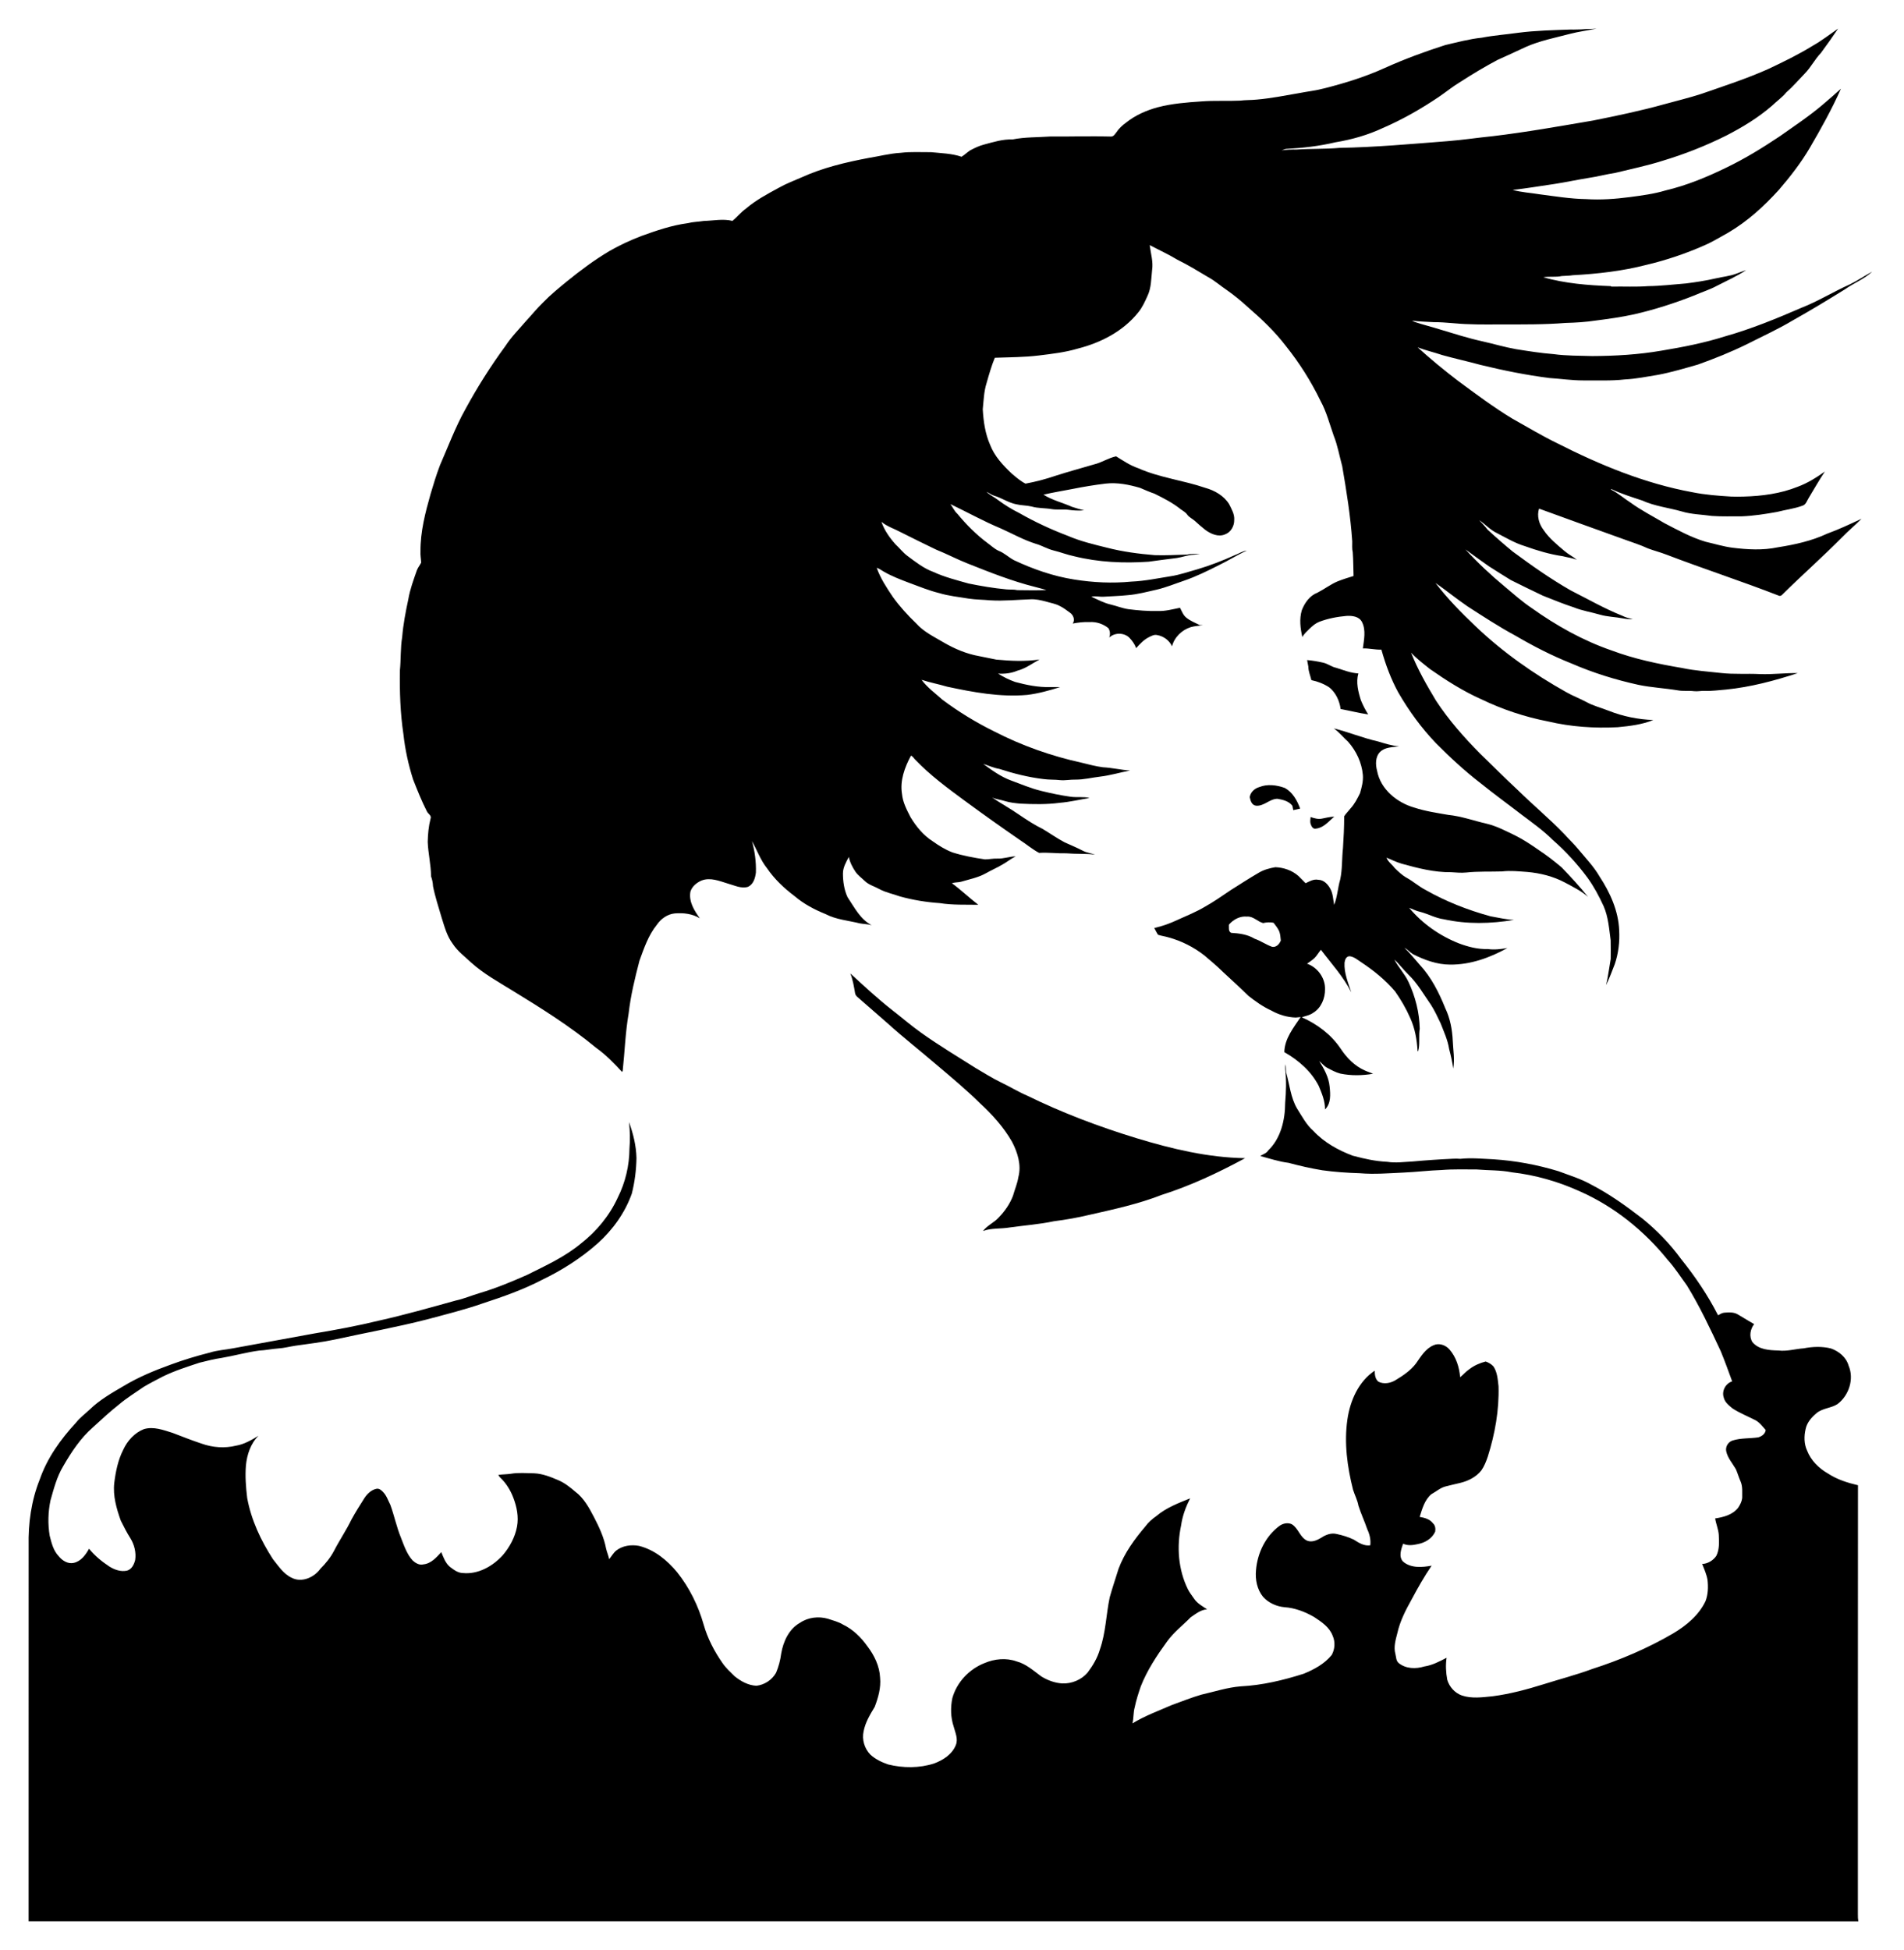
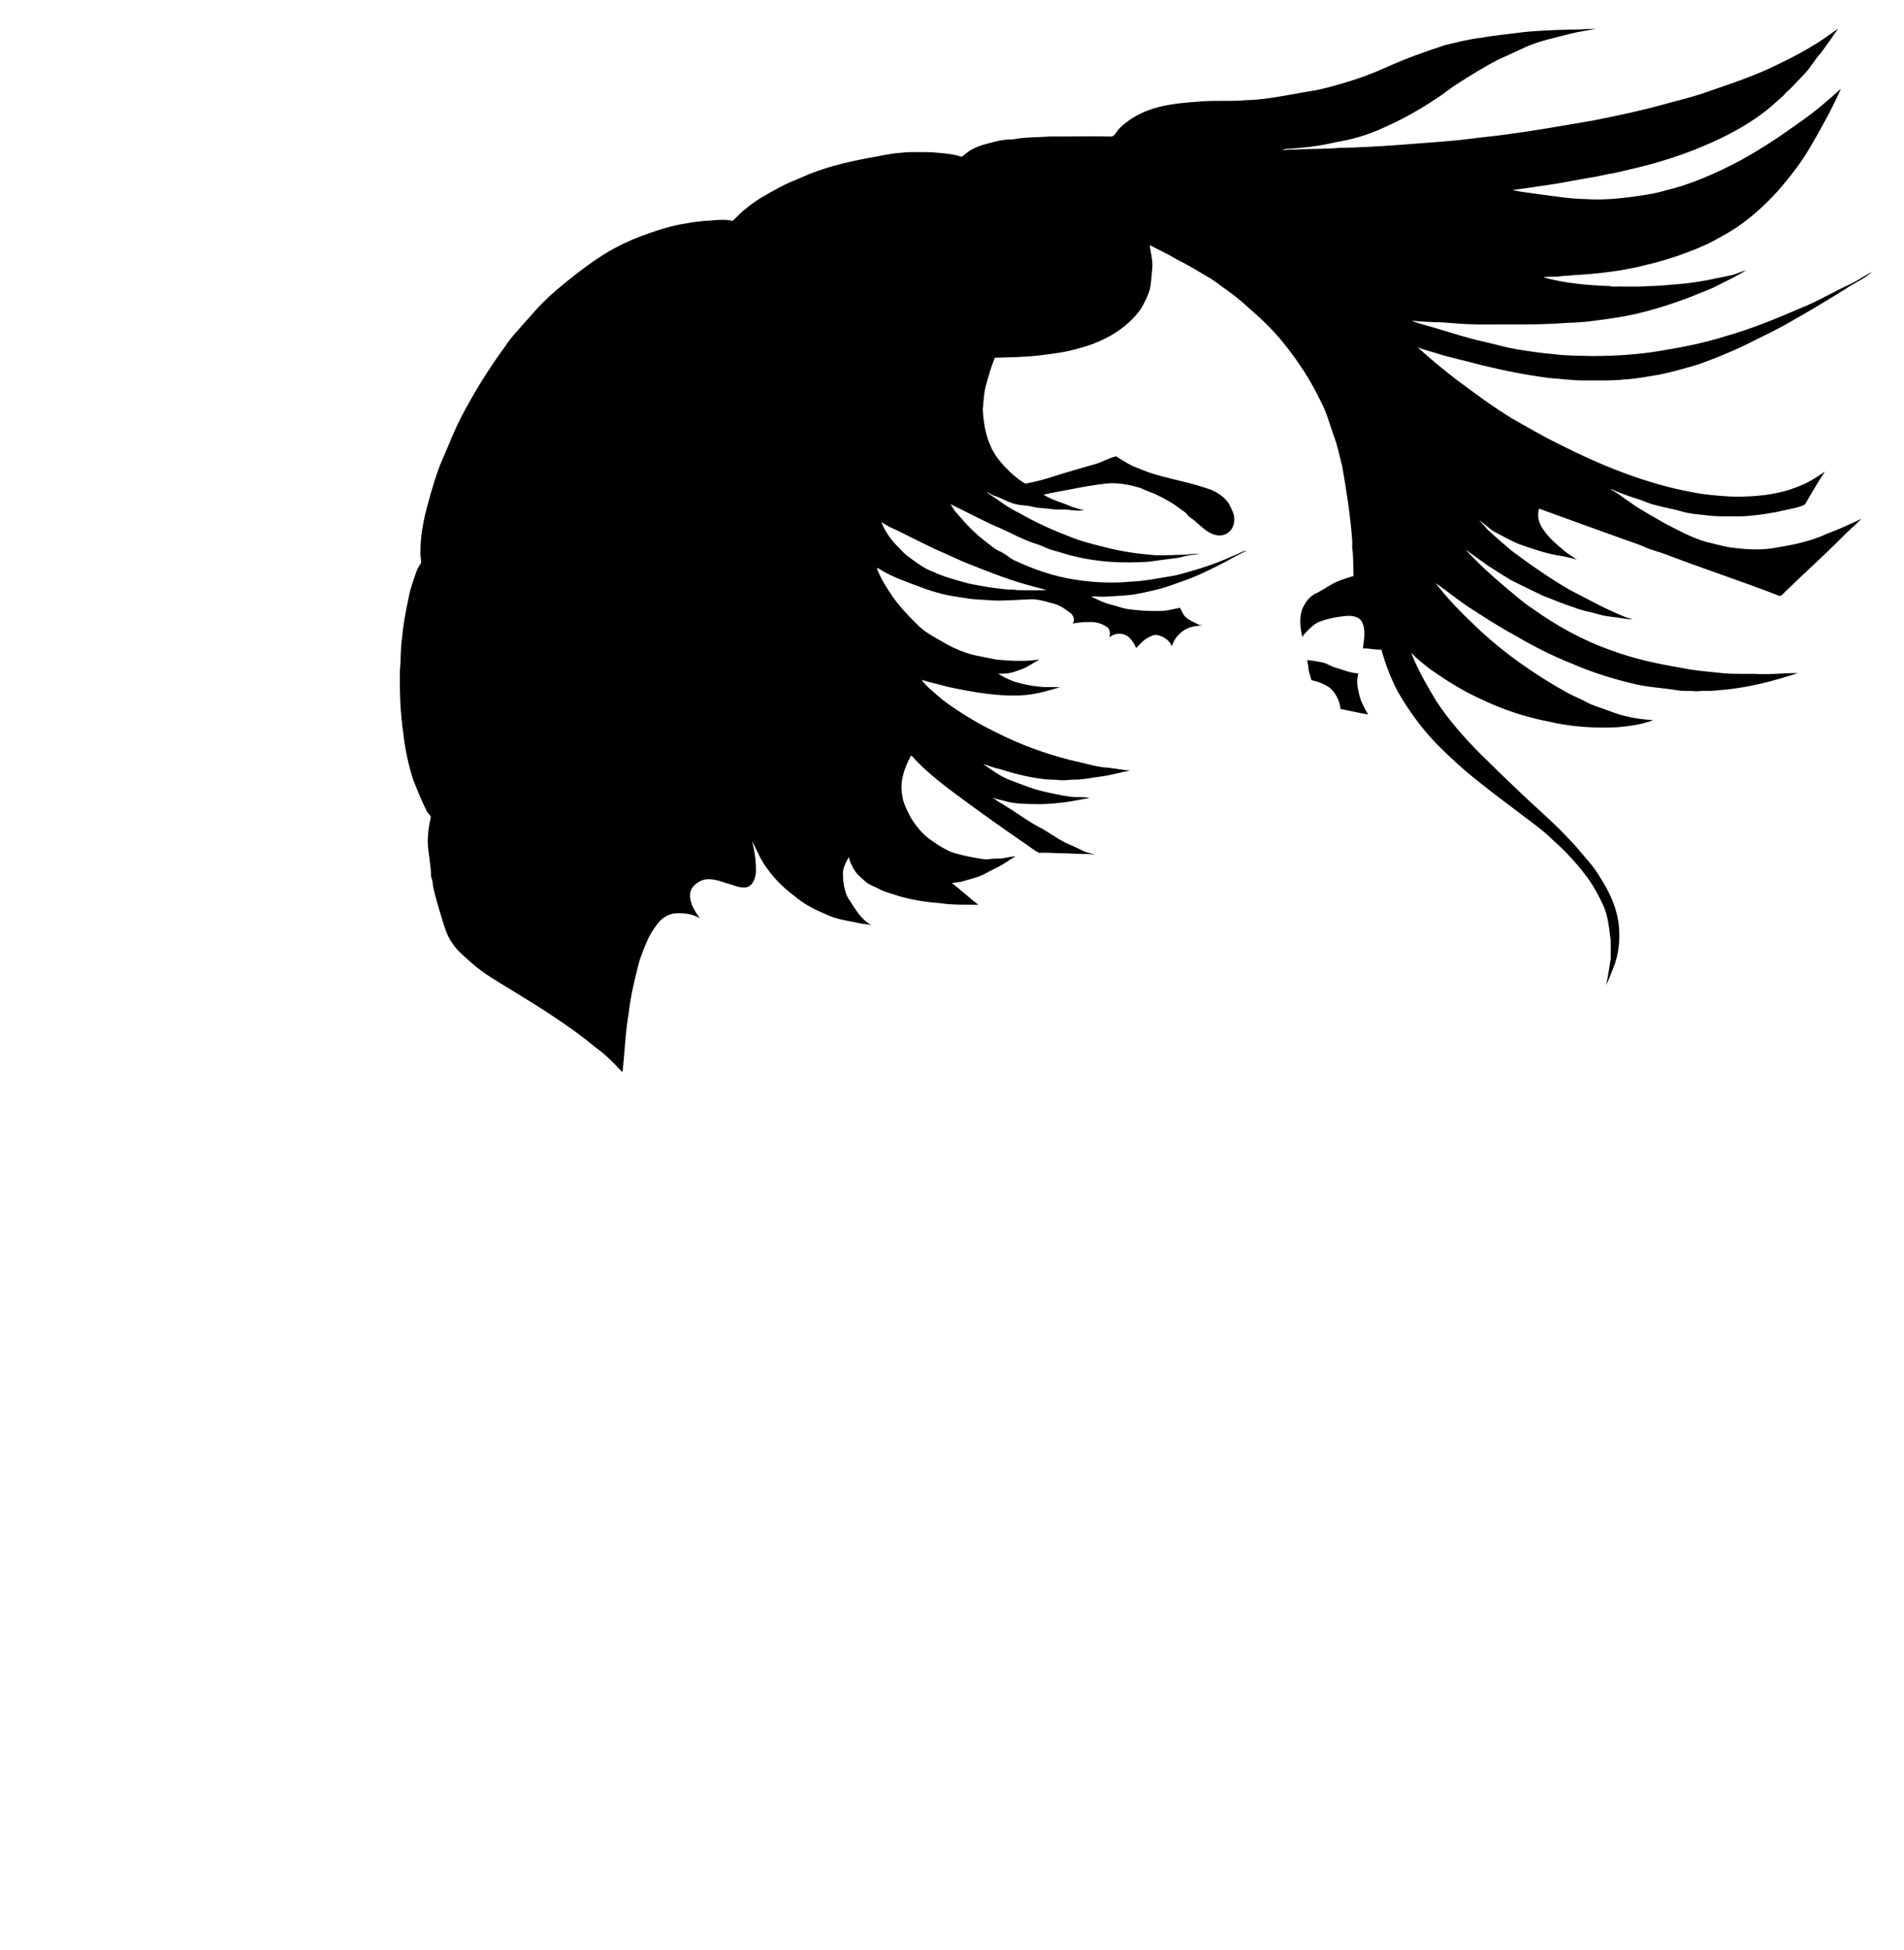
<svg xmlns="http://www.w3.org/2000/svg" version="1.1" id="Layer_1" x="0px" y="0px" viewBox="0 0 1875 1920" enable-background="new 0 0 1875 1920" xml:space="preserve">
  <g>
    <path d="M1556.99,28.95c5.05-0.49,10.13-0.33,15.19-0.77c-8.62,1.79-17.4,2.9-25.94,5.11c-14.74,3.9-29.86,6.77-43.85,13.01   c-9.12,4.4-18.41,8.44-27.62,12.67c-12.64,6.69-24.88,14.1-36.92,21.83c-7.22,4.32-13.72,9.7-20.66,14.42   c-17.54,11.86-35.98,22.42-55.43,30.82c-14.75,6.92-30.59,11.4-46.63,14.06c-16.03,3.8-32.48,5.67-48.91,6.53   c-1.37,0.49-2.78,0.99-4.12,1.48c4.92-0.81,9.89-0.98,14.87-0.86c13.97-0.95,28.02-0.36,41.98-1.63   c35.71-0.66,71.31-3.89,106.9-6.66c14.8-1.16,29.48-3.44,44.26-4.89c33.11-3.95,65.94-9.83,98.8-15.41   c23.63-4.74,47.25-9.66,70.47-16.15c12-3.33,24.13-6.2,35.98-10.05c22.03-7.66,44.27-14.86,65.61-24.34   c14.98-7.09,29.95-14.3,44.07-23.03c8.81-4.96,16.8-11.18,25.1-16.94c-5.49,8.15-11.19,16.17-17.03,24.07   c-5.97,6.18-9.78,14.03-15.8,20.16c-6.08,6.24-11.72,12.93-18.3,18.65c-4.07,4.96-9.41,8.62-13.98,13.07   c-13.53,11.71-28.88,21.05-44.75,29.23c-20.32,10.18-41.55,18.56-63.32,25.07c-15.05,4.8-30.53,7.93-45.84,11.72   c-9.11,1.41-18.02,3.83-27.14,5.14c-10.99,1.78-21.87,4.13-32.86,5.84c-13.83,1.98-27.6,4.38-41.49,5.9   c8.62,2.39,17.59,2.85,26.38,4.3c15.29,1.97,30.56,4.52,45.99,4.75c14.4,0.91,28.83-0.11,43.11-2c11.76-1.57,23.6-3.07,35-6.52   c20.82-4.9,40.7-13.13,59.89-22.47c18.49-8.91,36.02-19.69,53.04-31.12c14.18-10.03,28.72-19.63,41.96-30.92   c6.05-5.14,12.05-10.33,17.91-15.68c-8.85,20-19.52,39.13-30.54,58c-8.71,14.89-19.34,28.55-30.59,41.59   c-14.6,16.14-30.89,30.99-49.72,42.07c-7.84,4.29-15.43,9.05-23.65,12.6c-18.54,8.19-37.85,14.68-57.58,19.32   c-23.5,6.03-47.72,8.75-71.9,10.06c-3.64,0.61-7.34,0.51-10.99,0.83c-6.01,1.34-12.21,0.11-18.21,1.19   c21.58,6.13,44.09,7.91,66.43,8.73l0.77,0.49c12.02-0.26,24.07,0.46,36.07-0.48c12.44-0.13,24.8-1.68,37.2-2.64   c9.92-1.22,19.8-2.78,29.56-5.02c6.78-1.62,13.85-2.16,20.39-4.72c3.13-1.09,6.17-2.47,9.39-3.32   c-9.22,5.92-19.2,10.51-28.96,15.46c-6.98,3.79-14.62,6.06-21.85,9.3c-19.38,7.66-39.29,14.07-59.61,18.72   c-12.52,2.74-25.23,4.51-37.94,6.13c-9.68,1.47-19.47,2.07-29.24,2.31c-20.94,1.7-41.97,1.47-62.97,1.51   c-10.66-0.1-21.33,0.24-31.97-0.27c-11.69-0.19-23.26-2.05-34.96-1.99c-7.19-0.33-14.39-0.64-21.54-1.45   c0.84,0.42,1.7,0.82,2.58,1.23c8.27,2.77,16.77,4.78,25.07,7.43c13.8,4.14,27.55,8.57,41.64,11.66   c11.07,2.47,21.96,5.75,33.14,7.72c12.29,1.96,24.58,3.91,37,4.88c12.59,1.74,25.33,1.51,38.01,1.92   c22.73-0.1,45.5-1.43,67.92-5.28c21.26-3.52,42.49-7.65,63.05-14.18c25.7-7.25,50.46-17.42,74.93-28.02   c16.58-6.48,31.75-15.94,47.98-23.2c7.54-3.74,14.55-8.43,21.93-12.49c-7.91,7.41-18.18,11.21-26.89,17.44   c-16.96,10.51-34.01,20.88-51.42,30.63c-14.65,8.76-30.22,15.82-45.43,23.54c-15.53,7.64-31.63,14.07-47.91,19.9   c-12.95,3.69-25.88,7.57-39.13,10.1c-10.93,1.74-21.8,4.04-32.88,4.56c-13.65,1.57-27.4,0.83-41.09,0.98   c-11.13,0.02-22.13-1.66-33.2-2.37c-22.84-2.9-45.44-7.47-67.79-12.92c-12.51-3.42-25.18-6.18-37.66-9.66   c-8.06-2.73-16.37-4.61-24.32-7.63c12.64,11.42,25.78,22.3,39.33,32.65c17.74,13.08,35.37,26.36,54.27,37.74   c14.59,8.13,28.92,16.78,43.97,24.09c42.08,21.36,86.28,39.6,132.88,48.15c12.69,2.58,25.6,3.53,38.51,4.31   c3.99,0.06,7.99,0.19,12,0c18.12-0.48,36.4-2.87,53.32-9.67c9.67-3.52,18.38-9.06,26.74-14.95   c-5.66,8.38-10.57,17.24-15.84,25.87c-1.79,2.77-2.71,6.77-6.29,7.76c-8.03,2.98-16.64,3.93-24.9,6.1   c-11.55,2.07-23.2,3.89-34.95,4.35c-9.74-0.12-19.49,0.33-29.2-0.4c-9.99-1.43-20.22-1.49-29.94-4.47   c-12.89-3.66-26.44-5.11-38.72-10.71c-10.22-3.42-20.55-6.53-30.27-11.22c-0.16,0.1-0.47,0.28-0.63,0.38   c7.04,3.48,12.92,8.8,19.52,12.99c10.49,7.59,22.04,13.51,33.17,20.09c13.18,6.87,26.34,14.11,40.65,18.37   c8.77,1.99,17.39,4.7,26.35,5.85c14.86,1.87,30.08,2.74,44.83-0.41c16.6-2.62,33.23-6.24,48.53-13.42   c11.54-4.19,22.64-9.47,33.77-14.63c-6.15,6.3-13.01,11.83-19.1,18.19c-19.1,19.31-39.5,37.28-58.81,56.39   c-0.74,0.85-1.81,1.5-2.96,1.32c-36.8-14.34-74.42-26.54-111.31-40.65c-5.93-2.29-12.11-3.85-18.05-6.07   c-7.62-3.58-15.7-6.01-23.57-8.93c-27.95-9.97-55.84-20.15-83.73-30.27c-2.34,7.24,0,15.25,4.53,21.12   c5.51,8.24,13.34,14.53,20.85,20.87c3.69,3.19,8.2,5.24,11.89,8.44c-4.46-1.88-9.3-2.32-13.94-3.58   c-12.86-1.86-25.33-5.65-37.54-10c-9.64-2.92-18.32-8.17-27.23-12.73c-6.65-3.13-11.53-8.78-17.56-12.82   c2.88,2.98,5.69,6.03,8.24,9.32c8.09,7.48,16.39,14.72,24.89,21.71c18.39,13.59,37.1,26.8,56.97,38.16   c16.89,8.53,33.37,18,50.97,25.03c3.22,1.7,6.77,2.47,10.32,3.22c-3.25,0.27-6.49-0.04-9.67-0.65   c-7.58-1.48-15.4-1.53-22.84-3.71c-8.5-2.5-17.33-3.79-25.57-7.14c-10.34-3.35-20.36-7.52-30.46-11.49   c-10.59-5-21.11-10.16-31.58-15.39c-7.35-4.53-14.69-9.08-21.94-13.77c-7.6-5.49-15.32-10.82-22.84-16.42   c12.13,13.19,25.23,25.46,39.04,36.88c8.58,7.17,16.92,14.68,26.26,20.88c24.17,17.26,50.4,31.96,78.53,41.68   c22.38,8.4,45.88,13.31,69.4,17.28c12.74,2.74,25.77,3.51,38.7,4.98c12.63,1.41,25.36,0.41,38.04,1.04   c12.46,0.5,24.88-1.19,37.33-0.95c-22.94,7.5-46.46,13.77-70.52,16.18c-6.95,0.53-13.88,1.59-20.85,1.31   c-3.65-0.19-7.26,0.71-10.88,0.29c-5.41-0.65-10.88,0.17-16.24-0.87c-12.75-2.11-25.72-2.72-38.38-5.35   c-22.54-4.95-44.72-11.82-65.91-21.02c-19.16-7.61-37.55-17.03-55.32-27.45c-16.29-8.76-31.76-18.91-47.29-28.93   c-10.7-7.32-20.77-15.53-31.38-22.95c11.8,15.51,25.51,29.42,39.62,42.81c26.71,25.48,57.17,46.87,89.35,64.85   c6.26,3.55,13.02,6.07,19.37,9.46c7,3.95,14.89,5.79,22.31,8.77c13.95,5.55,28.84,8.51,43.83,9.1   c-11.13,4.51-23.13,5.94-34.99,7.07c-22.97,1.21-46.18-0.39-68.6-5.67c-22.81-4.41-45.03-11.84-65.95-21.93   c-17.82-7.93-34.34-18.46-50.3-29.61c-6.44-5.14-13.04-10.14-18.68-16.17c6.53,16.56,15.41,32.04,24.56,47.26   c12.47,19.01,27.56,36.15,43.54,52.25c12.18,11.88,24.28,23.85,36.68,35.49c15.15,14.87,31.52,28.44,46.23,43.75   c4.56,5.1,9.61,9.76,13.92,15.08c7.11,8.62,14.97,16.74,20.62,26.46c10.42,15.86,18.6,33.84,19.37,53.07   c0.62,11.22-0.7,22.62-4.33,33.28c-2.67,6.98-5.33,13.97-8.55,20.72c2-8.51,3.03-17.2,4.54-25.81   c0.06-6.12,0.1-12.25-0.04-18.37c-1.56-11.36-2.29-23.11-6.99-33.73c-4.43-9.64-9.45-19.05-15.66-27.66   c-10.09-13.68-21.65-26.33-34.47-37.49c-9.23-9.28-19.99-16.8-30.39-24.67c-13.51-10.45-27.39-20.42-40.65-31.18   c-15.58-11.98-30.02-25.37-43.86-39.3c-14.38-14.98-26.64-31.88-37.04-49.82c-7.33-13.34-12.63-27.71-16.71-42.34   c-6.14,0.25-12.14-1.42-18.27-1.2c1.1-8.5,3.22-17.83-0.8-25.88c-2.79-5.67-9.66-6.42-15.27-6.11   c-9.11,0.79-18.19,2.51-26.76,5.76c-3.64,1.42-6.67,3.98-9.44,6.66c-2.63,2.62-5.55,5.07-7.31,8.41   c-2.02-8.6-3.09-17.78-0.55-26.38c2.8-7.37,7.9-14.48,15.51-17.37c6.77-3.46,12.83-8.21,19.87-11.15   c5.11-2,10.34-3.66,15.6-5.24c-0.28-7.79-0.2-15.6-0.79-23.36c-0.85-3.54-0.43-7.18-0.5-10.77   c-1.71-24.86-5.65-49.5-9.89-74.02c-2.76-10.03-4.49-20.38-8.39-30.06c-4.05-11.51-7.08-23.47-12.97-34.23   c-9.32-19.24-20.81-37.39-34.16-54.09c-10.76-14.05-23.62-26.26-36.95-37.83c-6.66-6.09-13.62-11.86-21.01-17.05   c-6.18-4.13-11.73-9.17-18.29-12.72c-10.07-6.02-20.09-12.15-30.63-17.32c-8.77-5.33-18.12-9.55-27.16-14.34   c1.01,8.19,3.61,16.34,2.34,24.66c-0.91,8.45-0.76,17.31-4.43,25.16c-2.62,5.73-5.19,11.62-9.26,16.5   c-14.72,18.46-36.76,29.82-59.34,35.54c-12.54,3.74-25.6,5.24-38.55,6.82c-14.37,1.75-28.85,1.72-43.29,2.24   c-3.32,8.01-5.7,16.44-8.09,24.79c-2.68,8.39-2.92,17.24-3.79,25.93c0.68,11.95,2.38,24.03,7.26,35.07   c4.33,11.26,12.76,20.21,21.41,28.36c4.23,3.56,8.44,7.29,13.44,9.78c10.06-1.85,19.98-4.47,29.67-7.77   c12.44-4,25.05-7.41,37.59-11.1c7.63-1.77,14.26-6.4,21.94-8.02c7.02,4.37,13.96,9.08,21.88,11.74   c21.04,9.36,44.22,11.85,65.87,19.28c9.29,2.58,18.44,7.74,23.59,16.15c2.39,4.86,5.44,9.9,4.97,15.54   c0.11,5.94-3.31,12.08-9.06,14.16c-6.66,2.83-13.82-0.42-19.27-4.32c-3.5-2.77-6.89-5.67-10.16-8.7   c-2.44-2.31-5.72-3.61-7.72-6.37c-1.65-2.39-4.22-3.76-6.52-5.39c-7.82-6.3-16.83-10.87-25.78-15.3   c-4.84-1.64-9.52-3.69-14.2-5.72c-10.93-3.21-22.39-5.51-33.82-4.22c-10.98,1.32-21.9,3.12-32.74,5.3   c-9.53,1.88-19.13,3.36-28.57,5.62c8.71,5.46,18.86,7.84,28.18,12c3.94,1.22,7.88,2.51,11.94,3.34   c-5.24,0.57-10.54,0.3-15.74-0.49c-5.48-0.65-11.04,0.28-16.49-0.67c-6.47-1.11-13.17-0.67-19.51-2.51   c-4.96-1.2-10.13-1.01-15.08-2.21c-7.81-1.48-14.39-6.3-21.95-8.47c-2.72-0.8-4.87-2.75-7.46-3.82c3.29,3.25,7.62,5.16,11.26,7.99   c6.65,4.98,13.74,9.32,21.19,13.01c15.25,8.73,31.25,16.12,47.67,22.36c12.35,5.33,25.48,8.45,38.5,11.66   c15.39,3.96,31.22,6.06,47.05,7.35c10.68,0.38,21.36-0.28,32.05-0.56c4.02-1.01,8.25-0.48,12.37-0.71   c-2.13,0.49-4.29,0.76-6.45,0.88c-5.52,0.3-10.73,2.34-16.15,3.19c-9.3,1.04-18.54,2.49-27.82,3.65   c-24.48,1.69-49.33,0.58-73.21-5.33c-7.07-1.46-13.78-4.16-20.79-5.84c-5.9-1.51-11.14-4.77-16.99-6.42   c-12.01-3.75-23.01-9.96-34.43-15.09c-17.02-7.08-33.13-16.06-49.73-24.03c2.31,3.23,3.93,6.97,6.94,9.67   c8.75,10.59,18.48,20.44,29.53,28.63c3.64,2.62,6.89,5.84,11.04,7.7c5.51,2.11,9.77,6.4,14.94,9.16   c18.9,8.88,38.79,15.88,59.48,19.09c18.55,2.98,37.5,3.86,56.22,2.05c13.08-0.52,25.92-3.26,38.81-5.3   c8.89-1.36,17.36-4.4,26-6.76c12.57-3.75,24.85-8.46,36.8-13.89c4.05-1.42,7.67-4.13,12.05-4.54   c-9.39,4.18-18.05,9.79-27.31,14.23c-11.29,5.7-22.68,11.33-34.67,15.43c-8.87,2.98-17.54,6.6-26.67,8.73   c-9.6,2.16-19.15,4.75-28.99,5.49c-7.7,0.81-15.46,0.97-23.18,1.48c-4.09,0.32-8.2-0.99-12.25-0.01   c6.33,2.9,12.54,6.3,19.4,7.8c5.68,1.38,11.14,3.61,16.95,4.48c9.6,1.22,19.27,2.04,28.96,1.79   c7.48,0.35,14.74-1.73,21.99-3.16c1.8,3.28,3.01,7.06,5.99,9.54c3.92,3.35,8.84,5.15,13.38,7.47c0.83,0,2.49-0.01,3.32-0.01   c-4.03,0.87-8.2,0.9-12.16,2.08c-8.72,2.76-16.09,9.94-18.4,18.88c-2.55-5.85-8.44-10.07-14.67-11.1   c-2.89-0.7-5.57,0.87-8.07,2.08c-5.02,2.51-8.9,6.68-12.59,10.8c-1.36-3.91-3.84-7.28-6.65-10.25   c-5.23-5.17-14.55-5.23-19.86-0.15c1.19-3.1,0.93-6.42-0.79-9.24c-5.13-4.22-11.9-6.46-18.53-6.02   c-5.6-0.25-11.14,0.41-16.62,1.45c2.5-3.59,0.65-8.41-2.72-10.7c-3.32-2.35-6.5-4.96-10.21-6.68   c-4.28-2.29-9.15-2.92-13.72-4.37c-4.82-1.24-9.77-2.37-14.78-2.13c-13.32,0.45-26.6,1.85-39.93,1.01   c-7.02-0.67-14.1-0.62-21.08-1.68c-9.71-1.67-19.59-2.56-29.05-5.44c-10.19-2.5-19.89-6.53-29.72-10.14   c-8.49-3.23-17.03-6.46-24.9-11.02c-2.27-1.33-4.4-2.94-6.92-3.75c3.68,10.44,9.83,19.69,15.97,28.81   c6.77,9.37,14.55,17.93,22.89,25.91c7.43,8.41,17.73,13.24,27.2,18.88c10.76,6.23,22.4,11.17,34.69,13.36   c5.65,1.16,11.33,2.25,16.99,3.43c14.15,1.34,28.47,2.04,42.58-0.1c-7.15,3.91-13.8,8.97-21.81,11.03   c-5.98,2.54-12.55,3.3-18.99,2.87c5.26,3.32,10.87,6.11,16.74,8.2c11.23,3,22.79,5.4,34.48,5.06   c3.29-0.01,6.59-0.01,9.89,0.04c-10.63,3.29-21.38,6.34-32.46,7.67c-26.52,2.35-52.94-2.57-78.77-8.09   c-8.34-2.5-16.95-4.04-25.19-6.79c5.63,7.68,13.47,13.27,20.48,19.6c15.97,11.93,33.04,22.37,50.92,31.19   c27.2,14.03,56.32,24.28,86.19,30.85c6.96,1.7,13.9,3.59,21.02,4.49c8.96,0.46,17.74,2.62,26.7,3.21   c-9.89,1.84-19.55,4.85-29.56,6c-8.09,0.95-16.07,3.02-24.26,2.94c-4.97-0.12-9.89,0.95-14.84,0.53   c-5.45-0.67-10.96-0.29-16.39-1.04c-14.95-1.75-29.59-5.47-43.88-10.08c-5.48-0.91-10.48-3.27-15.73-4.9   c8.55,6.21,17.19,12.6,27.21,16.27c9.9,3.61,19.61,7.85,29.89,10.33c9.52,2.35,19.13,4.36,28.83,5.74   c6.24,0.9,12.64-0.27,18.81,1.23c-9.77,1.58-19.41,3.96-29.29,4.75c-13,1.74-26.15,1.48-39.21,0.81   c-4.87-0.48-9.78-0.97-14.47-2.4c-4.31-1.41-8.89-1.8-13.05-3.67c8.72,5.95,18.03,10.95,26.68,17.01   c7.49,5.06,15.05,10.07,23.2,14.03c7.25,4.32,14.17,9.22,21.64,13.18c6,2.7,12.09,5.24,17.94,8.28   c3.76,1.95,8.04,2.45,12.05,3.73c-9.43-1-18.93-0.45-28.37-1.23c-8.95,0.23-17.91-1.03-26.84-0.42   c-6.65-3.54-12.38-8.49-18.69-12.56c-18.64-12.86-37.13-25.94-55.34-39.39c-16.6-12.19-33.22-24.55-47.54-39.43   c-1.58-1.38-2.56-3.65-4.59-4.36c-6.17,11.48-11.04,24.63-8.79,37.86c0.76,8.15,4.68,15.49,8.33,22.66   c5.6,9.29,12.71,17.94,21.94,23.83c6.02,4.29,12.37,8.23,19.3,10.89c10.44,3.32,21.25,5.3,32.08,6.89c4.03,0,8.03-0.93,12.09-0.79   c6.17,0.28,12.05-2.06,18.19-2.19c-4.63,2.27-8.59,5.6-13.09,8.08c-5.22,3.15-10.87,5.5-16.16,8.53   c-7.66,4.33-16.39,5.96-24.73,8.45c-2.91,0.73-5.98,0.39-8.82,1.4c9.02,6.62,17.11,14.43,25.98,21.23   c-12.66-0.22-25.37,0.37-37.93-1.64c-13.29-0.9-26.49-3.06-39.32-6.62c-6.74-2.45-13.9-3.78-20.25-7.23   c-4.75-2.68-10.34-4.06-14.31-7.97c-3.05-2.94-6.59-5.41-9.04-8.91c-3.03-4.5-5.56-9.38-6.66-14.72   c-2.72,5.06-5.79,10.3-5.79,16.23c-0.01,7.94,1.17,16.08,4.52,23.35c6.79,10.04,12.49,21.83,23.78,27.6   c-3.81-1.08-7.78-1.08-11.65-1.78c-11.35-2.84-23.35-3.68-33.88-9.21c-10.9-4.38-21.4-9.96-30.36-17.62   c-10.38-7.77-19.91-16.81-27.23-27.54c-6.4-8-9.77-17.81-14.77-26.63c2.82,10.02,4.2,20.49,3.88,30.9   c-0.67,5.39-2.4,11.59-7.75,14.1c-6.75,2.07-13.27-1.42-19.66-3.13c-8.33-2.51-17.3-6.41-25.98-3.12   c-4.81,2.01-9.48,5.78-11.07,10.9c-1.87,9.82,3.75,18.75,9.24,26.35c-7.34-4.52-16.17-5.51-24.61-4.82   c-7.33,0.7-13.72,5.33-17.8,11.28c-8.31,10.28-12.55,23.02-17.03,35.26c-4.46,17.1-8.69,34.36-10.67,51.95   c-3.2,18.61-3.84,37.56-5.83,56.3c-0.15,0.34-0.45,1.02-0.59,1.37c-7.83-8.54-15.97-16.95-25.44-23.69   c-25.9-21.46-54.5-39.32-83.15-56.83c-13.71-8.46-27.95-16.32-39.97-27.16c-6.35-5.94-13.5-11.24-18.29-18.62   c-5.74-7.64-8.14-17.05-10.98-26.01c-2.96-10.17-6.34-20.25-8.39-30.66c-0.14-3.33-0.79-6.57-1.94-9.68   c-0.06-11.4-2.86-22.57-3.28-33.95c0.18-7.65,0.87-15.32,2.77-22.74c1.38-3.2-2.55-4.85-3.65-7.42   c-5.15-10.13-9.34-20.72-13.51-31.27c-4.59-14.47-7.88-29.36-9.51-44.45c-3.14-20.87-3.82-42.01-3.48-63.08   c1.09-10.91,0.44-21.94,2.24-32.79c1.02-12.47,3.4-24.79,6.02-37.02c1.67-9.89,5.19-19.32,8.49-28.74c1-2.7,2.98-4.87,4.17-7.46   c-0.14-3.65-0.91-7.28-0.67-10.96c-0.17-19.42,4.77-38.34,10.03-56.87c2.76-9.41,5.66-18.78,9.14-27.96   c8.09-18.46,15.13-37.45,24.96-55.1c11.77-21.64,24.92-42.54,39.52-62.39c5.8-8.96,13.4-16.51,20.29-24.59   c5.65-6.04,10.81-12.52,16.79-18.25c7.22-7.5,15.31-14.1,23.36-20.69c13.36-10.84,27.19-21.21,42.02-29.98   c10.03-5.79,20.58-10.63,31.39-14.79c14.78-5.32,29.77-10.5,45.42-12.59c5.26-1.34,10.71-1.4,16.06-2.23   c9.39-0.24,19.01-2.38,28.27-0.06c4.61-3.78,8.27-8.58,13.17-12.03c9.74-8.39,21.17-14.42,32.39-20.55c7.21-4.1,15-7,22.58-10.32   c20.86-9.48,43.32-14.8,65.75-19.05c10.6-1.68,21.06-4.49,31.82-5.09c9.9-1.2,19.9-0.54,29.85-0.62   c10.06,1.04,20.38,1.19,30.04,4.51c2.95-1.82,5.42-4.29,8.3-6.21c4.44-2.37,9.01-4.59,13.91-5.83c9.12-2.43,18.34-5.38,27.89-4.99   c12.16-2.45,24.63-2.03,36.96-2.9c20.04,0.18,40.08-0.58,60.12,0.02c2.49,0.09,3.91-2.38,5.25-4.11   c2.47-3.79,5.84-6.89,9.49-9.53c9.18-7.36,20.18-12.2,31.49-15.23c13.97-3.6,28.4-4.77,42.76-5.7   c12.64-1.04,25.35-0.16,38.02-0.78c5.53-0.7,11.14-0.45,16.7-1.05c13.91-1.22,27.63-3.95,41.39-6.34   c8.51-1.66,17.16-2.58,25.55-4.86c20.23-5.15,40.28-11.4,59.3-20.08c19.24-8.65,39.07-15.95,59.15-22.38   c11.94-2.79,23.83-6,36.07-7.27c11.79-2.31,23.79-3.11,35.67-4.82c17.27-2.26,34.71-2.58,52.08-3.21   C1550.32,29.28,1553.65,28.91,1556.99,28.95 M868,513.78c2.84,8.32,8.1,15.69,13.92,22.23c4.02,3.66,7.28,8.09,11.67,11.34   c8.02,5.94,15.98,12.27,25.46,15.75c11.11,5.13,23.02,8.11,34.75,11.43c12.28,2.5,24.68,4.62,37.17,5.78   c3.61,0.35,7.31-0.06,10.89,0.75c9.52,0.14,19.07,0.27,28.59-0.06c-3.55-1.21-7.22-1.96-10.8-3.01   c-22.87-5.71-44.82-14.44-66.68-23.14c-10.58-4.15-20.62-9.5-31.17-13.72c-11.79-5.73-23.59-11.43-35.28-17.37   C880.32,520.45,873.45,518.35,868,513.78z" />
    <path d="M1287.22,649.91c5.27,0.46,10.5,1.36,15.66,2.53c4.62,0.98,8.38,4.19,13.03,5.11c7.13,2.24,14.15,5.11,21.73,5.52   c-2.5,8.91-0.12,18.12,2.61,26.66c1.98,4.74,4.33,9.35,7.1,13.69c-9.14-1.3-18.06-3.67-27.14-5.28   c-1.04-8.07-4.79-16.2-11.24-21.35c-5.31-3.52-11.33-5.83-17.55-7.12c-1.04-4.49-3.02-8.79-3.02-13.45   C1288.05,654.1,1287.52,652.02,1287.22,649.91z" />
-     <path d="M1313.47,717.19c14.65,3.61,28.67,9.53,43.43,12.81c6.84,2.07,13.74,4.25,20.9,4.88c-6.41,0.92-13.76,0.61-18.74,5.46   c-4.76,4.92-4.58,12.43-2.94,18.62c3.37,18.21,19.64,31.41,36.78,36.25c10.79,3.55,22.08,5.17,33.24,7.13   c12.93,1.28,25.21,5.8,37.81,8.67c9.76,2.32,18.67,7.03,27.65,11.35c8.45,4.21,16.34,9.42,24.06,14.83   c7.77,5.13,15.12,10.89,22.24,16.89c9,9.33,17.83,18.86,25.92,29.02c-6.66-5.97-14.85-9.87-22.65-14.1   c-11.44-6.09-24.21-9.31-37.07-10.46c-8.31-0.57-16.7-1.51-25-0.51c-11.72,0.36-23.48-0.19-35.16,1.06   c-4.97,0.5-9.95,0.01-14.9-0.3c-16.59,0.21-32.77-3.95-48.63-8.36c-5.23-1.49-10.05-4-15.08-5.95   c1.63,4.14,5.47,6.62,8.04,10.11c3.74,3.66,7.57,7.39,12.23,9.89c6.31,3.53,11.75,8.42,18.2,11.74   c20.07,11.42,41.75,19.9,64.01,25.98c7.67,1.35,15.29,3.17,23.11,3.56c-22.8,3.83-46.33,4.39-69.01-0.62   c-8.2-1.08-15.46-5.28-23.39-7.32c-3.8-0.84-7.25-2.6-10.83-3.99c13.06,15.7,30.32,27.71,49.3,35.16   c8.97,3.31,18.43,5.8,28.07,5.44c6.47,0.95,12.99,0.09,19.39-0.99c-17.25,9.55-36.48,16.54-56.42,16.33   c-12.89,0.01-25.2-4.55-36.57-10.26c-3.01-1.79-5.2-4.68-8.32-6.29c5.38,5.23,10,11.15,15,16.75   c11.36,12.24,18.98,27.41,25.16,42.8c4.79,9.95,6.83,21.07,7.34,32.05c0.36,9.1,2.11,18.26,0.44,27.33   c-0.89-6.53-2.32-12.94-4.01-19.3c-1.36-8.84-5.2-17.03-8.4-25.31c-3-6.07-5.72-12.31-9.39-18.01   c-7.21-10.28-13.42-21.44-22.57-30.19c-4.76-4.63-8.66-10.07-13.61-14.48c4.08,7.67,10.3,14.09,13.99,22.02   c6.7,14.41,10.75,30.19,11.04,46.11c-1,6.34,0,12.78-0.94,19.12c-0.16,0.72-0.47,2.14-0.62,2.85l-0.58-0.02   c-0.61-11.18-2.57-22.44-7.27-32.67c-4.04-9.21-9.11-17.96-14.9-26.17c-9.52-11.18-21.03-20.53-33.25-28.6   c-3.61-2.35-7.11-5.5-11.53-5.98c-3.46,0.11-4.52,3.5-4.97,6.34c-0.58,10.15,3.54,19.7,6.62,29.19   c-7.69-15.42-19.56-28.18-29.86-41.85c-2.3,2.59-3.89,5.75-6.39,8.18c-2.27,2.04-4.79,3.75-7.28,5.5   c10.3,3.6,18,14.07,17.69,25.09c0.14,8.96-3.78,18.54-11.7,23.28c-3.31,2.42-7.41,3.05-11.18,4.38   c15.22,6.71,29.04,17.07,38.34,30.99c5.95,8.99,13.82,17.05,23.81,21.42c2.6,1.24,5.41,1.97,8.03,3.22   c-10.65,1.82-21.6,2.02-32.21-0.17c-4.73-1.2-9-3.65-13.28-5.89c-2.94-1.62-4.92-4.39-7.51-6.42   c4.81,7.72,9.43,15.95,10.23,25.22c0.8,7.59,1.45,16.54-4.53,22.35c0.07-8.03-3.03-15.66-6.11-22.94   c-7.3-14.5-20.05-25.53-33.98-33.46c0.32-13.32,9.02-23.99,16.09-34.53c-1.64,0.14-3.27,0.3-4.88,0.47   c-8.42-0.24-16.68-2.77-24.01-6.88c-8.14-3.71-15.46-8.91-22.45-14.43c-8.1-7.93-16.55-15.51-24.81-23.26   c-5.92-5.82-12.23-11.19-18.58-16.51c-10.4-8.16-22.42-14.29-35.17-17.78c-3.45-1.07-7.07-1.48-10.48-2.61   c-1.53-2.07-2.48-4.5-3.76-6.7c7.93-1.77,15.6-4.53,22.95-8.01c9.11-4.1,18.43-7.84,27.03-13   c8.84-4.96,17.17-10.77,25.55-16.46c9.03-5.69,18-11.48,27.22-16.86c5.02-3.03,10.77-4.57,16.51-5.54   c8.21,0.34,16.38,3.13,22.61,8.59c2.43,2.34,4.75,4.79,7.13,7.2c3.91-1.91,7.93-4.3,12.49-3.39   c5.66,0.06,9.73,4.73,12.14,9.38c2.43,4.76,2.48,10.18,3.48,15.32c3.23-7.98,3.55-16.76,5.98-24.99   c2.18-10.15,1.58-20.59,2.72-30.84c0.69-10.46,1.22-20.94,1.19-31.4c1.78-2.8,4.23-5.11,6.25-7.74   c4.06-4.34,6.73-9.71,9.35-14.99c1.69-5.84,3.31-11.92,2.79-18.07c-1.1-12.07-6.5-23.54-14.5-32.57   C1322.78,726.07,1318.8,720.89,1313.47,717.19 M1210.18,910.43c0.14,2.68-0.79,6.69,2.25,8.07c7.92,0.47,16.1,1.53,23,5.76   c6.1,2.07,11.39,5.94,17.47,8.05c4.1,0.53,7.03-2.82,8.41-6.27c-0.35-3.25-0.48-6.62-1.81-9.63   c-1.45-2.84-3.4-5.37-5.36-7.85c-3.43-0.69-6.94-0.47-10.32,0.31c-5.58-1.53-9.75-6.94-15.87-6.37   C1221.12,901.79,1214.53,905.36,1210.18,910.43z" />
-     <path d="M1239.79,775.07c8.15-3.34,17.43-2.16,25.52,0.78c7.69,4.32,12.11,12.29,15.02,20.33   c-2.26,0.49-4.52,1.02-6.77,1.5c-0.31-1.45-0.6-2.88-0.88-4.31c-3.55-4.59-9.29-5.95-14.71-6.87   c-7.69,0.03-13.37,7.57-21.1,6.79c-4.2-0.51-5.49-4.93-6.16-8.43C1231.42,780.09,1235.32,776.46,1239.79,775.07z" />
-     <path d="M1302.07,805.96c3.91-0.87,7.84-1.65,11.85-1.91c-5.39,4.57-10.36,10.95-17.84,11.8   c-3.26,0.87-4.7-2.46-5.52-4.93c-0.57-2.12-0.02-4.3,0.08-6.43C1294.31,805.7,1298.17,806.86,1302.07,805.96z" />
-     <path d="M837.41,958.47c13.55,12.5,27.08,25.04,41.61,36.41c9.38,7.3,18.38,15.09,28.09,21.97c17.49,12.51,35.95,23.55,54.11,35.04   c8.03,4.68,15.88,9.67,24.26,13.73c8.74,4.17,17,9.27,25.91,13.1c34.66,16.99,70.88,30.68,107.79,41.94   c34.73,10.58,70.51,19.14,106.98,19.69c-26.36,14.27-53.64,27.11-82.26,36.2c-22.89,8.96-46.98,14.14-70.89,19.56   c-11.59,2.78-23.31,4.85-35.13,6.35c-14.38,3.05-29.06,4.07-43.59,6.13c-8.7,1.51-17.85,0.39-26.25,3.48   c4.22-5.62,10.98-8.22,15.59-13.41c5.89-6.13,10.88-13.25,13.91-21.22c1.73-6.17,4.31-12.08,5.32-18.44   c3.15-11.81-0.73-24.17-6.19-34.69c-8.26-14.47-19.6-27-31.81-38.23c-13.46-13.23-27.96-25.34-42.37-37.51   c-15.99-13.74-32.63-26.73-48.26-40.87c-9.98-8.66-19.86-17.41-29.85-26.04c-1.07-0.96-2.02-2.12-2.29-3.55   C840.98,971.48,839.87,964.75,837.41,958.47z" />
-     <path d="M1265.91,1047.87c0.49,2.66,0.31,5.39,0.63,8.09c3.45,11.93,4.4,24.77,10.85,35.67   c4.86,7.61,9.06,15.87,15.99,21.87c10.51,11.35,24.34,18.98,38.68,24.4c11.16,2.99,22.51,5.54,34.1,6.04   c8.29,1.36,16.63,0.06,24.95-0.32c13.23-1.21,26.5-2.11,39.75-2.71c2.37-0.15,4.76-0.11,7.16,0.1   c10.84-1.18,21.76-0.06,32.61,0.44c21.74,1.39,43.3,5.4,64.14,11.76c10.75,4.05,21.86,7.36,31.93,13.03   c18.01,9.25,34.49,21.11,50.5,33.42c14.34,11.64,27.36,25,38.25,39.94c13.87,17.25,26.36,35.69,36.44,55.44   c1.91-0.99,3.75-2.34,5.97-2.54c4.61-0.36,9.63-0.74,13.74,1.84c5.19,3.25,10.55,6.23,15.8,9.4   c-3.81,5.02-5.13,12.12-1.7,17.69c6.24,7.54,16.67,8.04,25.71,8.29c8.37,1.02,16.51-1.57,24.8-2.13   c8.81-1.71,18-2.07,26.77,0.09c7.87,2.75,15.14,8.65,17.46,16.94c5.64,13.19,0.32,29.41-10.94,37.87   c-6.26,4.05-14.41,3.94-20.33,8.66c-5.02,4.13-9.72,9.37-11.06,15.93c-1.61,6.92-1.62,14.54,1.41,21.09   c3.75,9.8,11.64,17.54,20.63,22.68c8.92,5.88,19.21,9.13,29.53,11.54c-0.18,140.86,0,281.72-0.09,422.59   c-0.06,2.28,0.07,4.58,0.46,6.87c-316.34-0.15-632.69-0.02-949.03-0.07c-284.28,0.01-568.57,0-852.85,0.01   c0.08-123.25,0.01-246.49,0.03-369.74c-0.46-22.12,2.61-44.53,10.87-65.15c7.32-21.2,20.62-39.78,35.76-56.11   c3.91-5.05,9.16-8.78,13.75-13.16c9.71-9.42,21.57-16.14,33.17-22.93c14.47-8.71,30.15-15.21,45.99-20.94   c12.75-4.74,25.78-8.66,38.96-11.99c7.26-2.3,14.92-2.7,22.36-4.12c26.96-4.91,53.92-9.88,80.89-14.77   c21.16-3.54,42.26-7.47,63.11-12.54c25.5-5.69,50.63-12.84,75.8-19.82c7.99-1.7,15.5-4.99,23.32-7.28   c16.14-4.77,31.71-11.22,47.08-18.05c18.3-9.13,37.18-17.74,53.01-30.95c15.24-11.91,27.93-27.29,36.03-44.91   c7.53-14.97,11.48-31.67,11.58-48.42c0.71-8.72,0.56-17.46-0.47-26.14c4.15,11.37,7.09,23.25,7.37,35.42   c-0.19,11.78-1.69,23.57-4.57,35.01c-6.71,18.92-18.79,35.73-33.68,49.09c-16.28,14.44-34.8,26.24-54.38,35.68   c-18.8,9.82-38.88,16.87-59.01,23.44c-17.98,6.3-36.51,10.82-54.9,15.77c-29.88,7.65-60.25,13.09-90.36,19.71   c-12.85,2.72-25.9,4.26-38.89,6.1c-5.67,0.83-11.24,2.38-16.97,2.7c-6.31,0.48-12.52,1.78-18.85,2.11   c-12.53,1.66-24.73,5.17-37.19,7.27c-7.27,1.01-14.38,2.96-21.52,4.66c-12.17,4.03-24.46,7.92-36.02,13.56   c-6.31,3.35-12.72,6.52-18.85,10.18c-8.25,5.76-16.9,11.01-24.58,17.56c-8.89,7-17.2,14.71-25.53,22.36   c-12.17,10.62-21.18,24.27-29.19,38.16c-6.28,10.38-9.3,22.23-12.59,33.79c-2.38,11.4-2.69,23.23-0.78,34.73   c1.82,7.15,3.63,14.77,8.95,20.24c3.46,4.28,8.92,7.77,14.6,6.56c7.24-1.5,11.86-7.9,15.22-13.99   c5.59,6.91,12.51,12.58,19.9,17.47c5.14,3.26,11.46,5.47,17.56,4.09c4.69-1.35,6.85-6.11,7.97-10.44   c1.1-7.42-0.82-15.04-4.7-21.39c-3.55-5.59-6.55-11.49-9.49-17.41c-4.22-11.83-7.86-24.4-6.41-37.08   c1.39-11.23,3.68-22.52,8.85-32.68c4.07-8.87,11.14-16.69,20.33-20.3c9.55-2.86,19.21,0.91,28.28,3.72   c9.53,3.6,19,7.41,28.68,10.59c10.76,3.85,22.7,4.69,33.82,1.97c8.07-1.35,15.23-5.6,22.11-9.77   c-7.84,7.72-11.39,18.64-12.42,29.37c-0.85,10.67-0.03,21.38,1.26,31.98c3.97,21.59,13.47,41.83,25.33,60.16   c5.49,6.81,10.5,14.7,18.74,18.46c9.89,4.95,22.04-0.6,28.05-9.06c5.22-5.22,9.95-11.01,13.37-17.58   c5.41-10.49,12.09-20.28,17.24-30.91c3.95-7.23,8.36-14.2,12.77-21.15c2.76-4.18,6.81-8.05,11.87-9.04   c2.5-0.48,4.7,1.29,6.29,3.03c3.53,3.47,5.03,8.36,7.26,12.68c3.9,10.61,6.12,21.8,10.43,32.29   c3.11,7.88,5.78,16.31,11.65,22.66c2.81,2.52,6.54,4.76,10.47,3.76c7.64-0.74,12.8-6.83,17.67-12.06   c2.12,5.23,4.1,10.86,8.59,14.59c3.78,2.83,7.74,5.93,12.71,6.01c15.05,1.46,29.4-6.73,39.28-17.61   c6.81-8.04,11.99-17.6,13.97-28.01c1.83-9.71-0.2-19.64-3.69-28.73c-2.88-7.45-7.19-14.45-13.08-19.89   c-0.65-0.74-1.19-1.54-1.62-2.4c4.09-0.59,8.25-0.5,12.35-1.11c7.58-1.3,15.28-0.56,22.92-0.45   c8.34,0.33,16.16,3.53,23.74,6.76c6.25,2.64,11.61,6.89,16.72,11.28c8.54,6.36,13.74,16,18.55,25.26   c5.07,9.79,9.82,19.93,11.85,30.85c0.81,3.52,2.36,6.83,3.02,10.41c2.29-2.8,4.07-6.06,6.85-8.41   c6.28-4.98,14.92-6.14,22.63-4.67c15.14,3.82,27.74,14.12,37.49,25.98c12.08,15.19,20.84,32.94,26.11,51.58   c3.87,13.56,10.44,26.22,18.5,37.75c3.35,4.94,7.84,8.93,12.06,13.1c6.1,4.93,13.41,8.97,21.43,9.28   c7.99-0.87,15.36-5.79,19.29-12.8c2.55-6.02,4.21-12.39,5.05-18.87c2.03-11.88,7.64-24.28,18.6-30.34   c7.89-5.38,18.24-6.56,27.34-3.96c5.12,1.74,10.47,2.97,15.11,5.86c9.7,4.68,17.58,12.44,23.76,21.15   c6.85,8.94,12.08,19.66,12.58,31.07c0.96,9.83-1.83,19.59-5.29,28.68c-4.51,7.5-9.25,15.24-10.9,23.97   c-1.88,8.18,0.82,17.24,6.75,23.18c4.95,4.51,11.11,7.41,17.39,9.57c14.84,3.65,30.66,3.73,45.28-0.98   c8.88-3.31,17.75-8.99,21.37-18.15c2.46-6.05-0.61-12.33-2.14-18.2c-3-9.03-3.22-18.77-1.29-28.04   c4.37-15.6,16.57-28.49,31.57-34.4c9.9-4.23,21.43-5.42,31.69-1.7c9.34,2.43,16.6,9.16,24.22,14.72   c6.22,3.86,13.31,6.51,20.66,6.97c9.31,0.42,18.89-3.52,25-10.61c5.24-6.94,9.76-14.54,12.18-22.95   c5.79-16.5,6.06-34.21,9.63-51.21c2.63-9.47,5.86-18.77,8.73-28.16c5.81-15.54,15.7-29.1,26.37-41.64   c2.92-4.07,6.73-7.32,10.81-10.19c9.65-8.25,21.67-12.75,33.28-17.47c-4.21,8.35-7.58,17.23-8.86,26.55   c-4.51,21.02-2.88,43.7,6.74,63.12c1.62,3.26,3.99,6.06,6,9.08c3.11,4.72,8.23,7.45,12.8,10.52   c-6.23,0.38-11.19,4.5-16.13,7.86c-7.78,7.93-16.74,14.76-23.3,23.84c-9.99,13.81-19.55,28.17-25.81,44.1   c-2.33,6.79-4.58,13.64-6.01,20.69c-1.46,5.17-0.94,10.61-2.24,15.82c12.19-7.44,25.63-12.35,38.66-18.03   c9.72-3.44,19.26-7.41,29.18-10.25c12.91-2.92,25.59-7.15,38.86-8.19c21.15-1.07,41.84-6.01,61.95-12.42   c10.26-4.2,20.48-9.69,27.57-18.43c3.18-5.67,3.66-12.91,0.99-18.88c-3.14-8.59-11.13-13.82-18.41-18.62   c-8.91-5.08-18.73-8.9-29.03-9.58c-7.97-0.71-15.72-4.25-21.12-10.18c-5.94-7.27-7.85-17.12-6.96-26.29   c1.39-16.92,9.49-33.76,23.44-43.83c3.44-2.28,7.96-3.22,11.81-1.37c6.57,3.92,7.94,12.92,15.07,16.16   c4.77,1.93,9.8-0.43,13.91-2.86c4.33-2.93,9.72-5.01,14.99-3.75c5.88,1.23,11.72,2.99,17.14,5.61   c4.75,3.1,10.25,6.52,16.17,5.56c0.68-5.51-0.66-10.95-3-15.9c-2.64-7.81-6.18-15.29-8.68-23.15   c-0.95-5.46-3.63-10.37-5.27-15.61c-5.7-22.53-8.94-46.1-5.57-69.25c2.68-18.46,10.9-37.4,26.9-48.03   c-0.05,3.81,0.48,8.42,3.74,10.9c5.19,2.61,11.64,1.47,16.5-1.42c7.52-4.53,15.07-9.53,20.42-16.63   c4.75-6.72,9.28-14.55,17.24-17.87c5.38-2.53,11.92-0.23,15.68,4.1c6.6,7.54,9.69,17.48,10.53,27.34   c3.19-2.47,5.72-5.7,9.13-7.91c4.71-3.65,10.26-6.04,16-7.54c2.84,0.99,5.62,2.57,7.66,4.85   c3.88,5.73,4.24,12.88,5.02,19.55c0.69,23.47-3.52,46.93-10.57,69.25c-1.61,4.72-3.46,9.47-6.33,13.59   c-5.12,6.49-12.86,10.37-20.77,12.29c-4.52,1-9,2.16-13.49,3.24c-5.74,1.14-10.13,5.27-15.14,8   c-6.53,5.65-8.86,14.3-11.38,22.23c4.84,0.83,10.03,2.18,13.14,6.34c2.27,2.06,2.64,5.27,2.16,8.17   c-3.05,6.87-10.06,11.02-17.25,12.31c-4.71,1.08-9.84,1.7-14.35-0.43c-1.88,5.47-4.6,12.52-0.17,17.49   c7.66,6.8,18.89,5.85,28.26,4.14c-7.3,10.7-13.68,22.02-19.78,33.44c-5.83,10.45-11.38,21.24-13.97,33.01   c-1.7,6.59-3.8,13.49-1.97,20.31c0.86,3.12,0.56,6.98,3.37,9.2c7.02,5.65,16.77,5.9,25.09,3.32   c7.88-1.18,15.01-4.94,21.99-8.59c-1.05,7.21-0.66,14.48,0.66,21.63c2.04,6.98,7.44,13.04,14.35,15.49   c9.83,3.33,20.33,1.76,30.42,0.78c16.97-2.22,33.55-6.67,49.87-11.75c16.07-5.08,32.43-9.27,48.24-15.15   c27.61-8.88,54.45-20.31,79.52-34.93c12.96-7.73,25.24-17.8,31.88-31.67c2.62-6.73,2.83-14.08,2.02-21.17   c-0.94-5.44-3.22-10.49-5.25-15.57c5.48-0.24,10.79-3.41,13.87-7.92c3.28-6.44,2.77-13.88,2.47-20.86   c-0.39-5.53-2.75-10.64-3.55-16.07c8.2-1.21,17.18-3.58,22.55-10.4c1.97-2.9,3.65-6.17,4.08-9.68   c-0.11-5.44,0.63-11.08-1.55-16.22c-1.8-3.99-2.94-8.23-4.7-12.21c-3.29-5.72-7.99-10.84-9.46-17.44   c-1.06-4.59,1.87-9.44,6.33-10.8c8.17-2.57,16.86-1.82,25.25-3.08c3.41-1.07,6.84-3.37,7.25-7.24   c-3.11-3.47-5.9-7.41-10.09-9.65c-7.52-3.84-15.46-6.96-22.54-11.58c-3.58-2.92-7.68-6.09-8.71-10.84   c-2.11-6.39,1.89-13.86,8.34-15.8c-3.64-9.95-7.22-19.92-11.26-29.72c-10.27-21.98-20.59-44.03-33.31-64.71   c-6.2-8.45-11.81-17.36-18.88-25.15c-23.12-28.69-52.67-52.52-86.44-67.47c-21.23-9.66-43.86-16.16-67.05-18.81   c-11.47-2.29-23.2-1.8-34.78-2.81c-11.42,0.03-22.85-0.39-34.24,0.54c-12.67,0.43-25.27,2-37.93,2.54   c-14.27,0.65-28.57,1.85-42.84,0.64c-12.34-0.38-24.65-1.22-36.89-2.91c-11.22-1.85-22.31-4.39-33.29-7.32   c-9.5-1.18-18.55-4.27-27.76-6.66c2.51-1.96,5.98-2.54,7.69-5.48c12.54-11.96,16.7-30.09,16.78-46.87   c0.95-11.01,1.29-22.14,0.08-33.14C1265.53,1051.15,1265.71,1049.5,1265.91,1047.87z" />
  </g>
</svg>